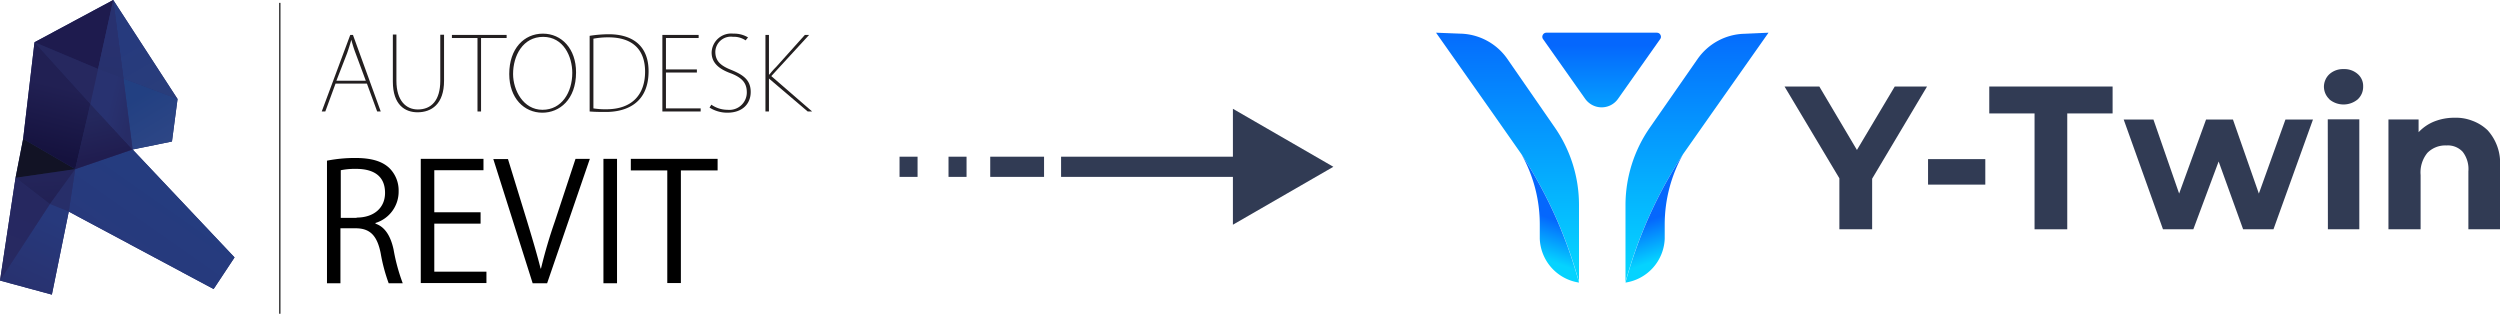
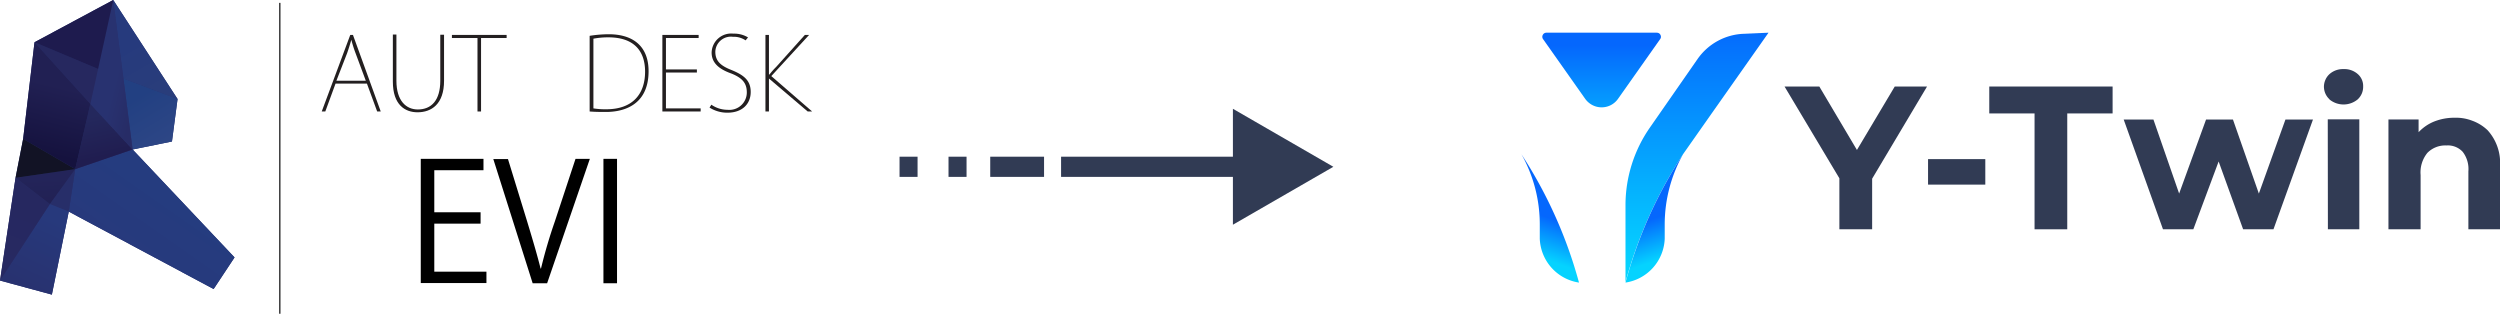
<svg xmlns="http://www.w3.org/2000/svg" xmlns:xlink="http://www.w3.org/1999/xlink" viewBox="0 0 371.58 46.63">
  <defs>
    <style> .cls-1 { fill: url(#Gradient_bez_nazwy_11); } .cls-2 { fill: #231f20; } .cls-3 { fill: #404041; } .cls-4 { fill: url(#Gradient_bez_nazwy_2); } .cls-5 { fill: url(#Gradient_bez_nazwy_3); } .cls-6 { fill: url(#Gradient_bez_nazwy_4); } .cls-7 { fill: url(#Gradient_bez_nazwy_5); } .cls-8 { fill: url(#Gradient_bez_nazwy_6); } .cls-9 { fill: #26285f; } .cls-10 { fill: url(#Gradient_bez_nazwy_7); } .cls-11 { fill: #1e1b4e; } .cls-12 { fill: #272e69; } .cls-13 { fill: url(#Gradient_bez_nazwy_8); } .cls-14 { fill: url(#Gradient_bez_nazwy_9); } .cls-15 { fill: url(#Gradient_bez_nazwy_10); } .cls-16 { fill: #121325; } .cls-17 { fill: url(#Gradient_bez_nazwy_11-2); } .cls-18, .cls-25 { fill: none; } .cls-19 { fill: #313b54; } .cls-20 { fill: url(#Gradient_bez_nazwy_13); } .cls-21 { fill: url(#Gradient_bez_nazwy_13-2); } .cls-22 { fill: url(#Gradient_bez_nazwy_13-3); } .cls-23 { fill: url(#Gradient_bez_nazwy_13-4); } .cls-24 { fill: url(#Gradient_bez_nazwy_13-5); } .cls-25 { stroke: #313b54; stroke-miterlimit: 10; stroke-width: 3px; } </style>
    <linearGradient id="Gradient_bez_nazwy_11" data-name="Gradient bez nazwy 11" x1="-257.64" y1="19.25" x2="-257.31" y2="19.25" gradientTransform="matrix(56.66, 0, 0, -56.66, 14599.56, 1112.55)" gradientUnits="userSpaceOnUse">
      <stop offset="0" stop-color="#27316d" />
      <stop offset="1" stop-color="#28316f" />
    </linearGradient>
    <linearGradient id="Gradient_bez_nazwy_2" data-name="Gradient bez nazwy 2" x1="-272.26" y1="23.43" x2="-271.93" y2="23.43" gradientTransform="matrix(-13.16, -22.61, 22.61, -13.16, -4089.68, -5833.51)" gradientUnits="userSpaceOnUse">
      <stop offset="0" stop-color="#293d7b" />
      <stop offset="1" stop-color="#263a7d" />
      <stop offset="1" stop-color="#263a7d" />
    </linearGradient>
    <linearGradient id="Gradient_bez_nazwy_3" data-name="Gradient bez nazwy 3" x1="-271.12" y1="23.33" x2="-270.79" y2="23.33" gradientTransform="translate(-4468.44 -6070.11) rotate(-121.5) scale(27.82)" gradientUnits="userSpaceOnUse">
      <stop offset="0" stop-color="#2f4786" />
      <stop offset="1" stop-color="#224082" />
    </linearGradient>
    <linearGradient id="Gradient_bez_nazwy_4" data-name="Gradient bez nazwy 4" x1="-263.48" y1="30.95" x2="-263.15" y2="30.95" gradientTransform="translate(4198.74 -7681.53) rotate(-54.87) scale(33.09)" gradientUnits="userSpaceOnUse">
      <stop offset="0" stop-color="#27397c" />
      <stop offset="0" stop-color="#27397c" />
      <stop offset="1" stop-color="#253c7f" />
    </linearGradient>
    <linearGradient id="Gradient_bez_nazwy_5" data-name="Gradient bez nazwy 5" x1="-275.09" y1="29.23" x2="-274.76" y2="29.23" gradientTransform="translate(-1624.05 -4912.42) rotate(-102.31) scale(18.8)" gradientUnits="userSpaceOnUse">
      <stop offset="0" stop-color="#201d50" />
      <stop offset="1" stop-color="#24285d" />
    </linearGradient>
    <linearGradient id="Gradient_bez_nazwy_6" data-name="Gradient bez nazwy 6" x1="-280.67" y1="3.83" x2="-280.34" y2="3.83" gradientTransform="translate(-2943.68 -721.6) rotate(-165.32) scale(10.88)" gradientUnits="userSpaceOnUse">
      <stop offset="0" stop-color="#272c66" />
      <stop offset="1" stop-color="#283270" />
    </linearGradient>
    <linearGradient id="Gradient_bez_nazwy_7" data-name="Gradient bez nazwy 7" x1="-267.12" y1="30.98" x2="-266.79" y2="30.98" gradientTransform="translate(1038.14 -8235.81) rotate(-76.26) scale(30.95)" gradientUnits="userSpaceOnUse">
      <stop offset="0" stop-color="#15123e" />
      <stop offset="1" stop-color="#212053" />
    </linearGradient>
    <linearGradient id="Gradient_bez_nazwy_8" data-name="Gradient bez nazwy 8" x1="-263.98" y1="31.29" x2="-263.65" y2="31.29" gradientTransform="matrix(14.03, -29.31, 29.31, 14.03, 2790.12, -8133.93)" gradientUnits="userSpaceOnUse">
      <stop offset="0" stop-color="#283270" />
      <stop offset="1" stop-color="#27397c" />
    </linearGradient>
    <linearGradient id="Gradient_bez_nazwy_9" data-name="Gradient bez nazwy 9" x1="-264.6" y1="31.16" x2="-264.27" y2="31.16" gradientTransform="translate(2222.08 -8488.53) rotate(-68.68) scale(33.08)" gradientUnits="userSpaceOnUse">
      <stop offset="0" stop-color="#272962" />
      <stop offset="1" stop-color="#262860" />
    </linearGradient>
    <linearGradient id="Gradient_bez_nazwy_10" data-name="Gradient bez nazwy 10" x1="-278.9" y1="36.35" x2="-278.57" y2="36.35" gradientTransform="translate(-652.84 -3579.79) rotate(-92.93) scale(13.05)" gradientUnits="userSpaceOnUse">
      <stop offset="0" stop-color="#212053" />
      <stop offset="0" stop-color="#212053" />
      <stop offset="1" stop-color="#232459" />
    </linearGradient>
    <linearGradient id="Gradient_bez_nazwy_11-2" x1="-274.5" y1="32.72" x2="-274.17" y2="32.72" gradientTransform="translate(-323.25 -5179.92) rotate(-86.95) scale(18.82)" xlink:href="#Gradient_bez_nazwy_11" />
    <linearGradient id="Gradient_bez_nazwy_13" data-name="Gradient bez nazwy 13" x1="238.05" y1="52.26" x2="238.05" y2="34.52" gradientTransform="matrix(1, 0, 0, -1, 0, 58.98)" gradientUnits="userSpaceOnUse">
      <stop offset="0" stop-color="#0567fd" />
      <stop offset="1" stop-color="#05d3ff" />
    </linearGradient>
    <linearGradient id="Gradient_bez_nazwy_13-2" x1="252.23" y1="55.81" x2="252.23" y2="19.53" xlink:href="#Gradient_bez_nazwy_13" />
    <linearGradient id="Gradient_bez_nazwy_13-3" x1="245.88" y1="26.54" x2="247.84" y2="20.81" xlink:href="#Gradient_bez_nazwy_13" />
    <linearGradient id="Gradient_bez_nazwy_13-4" x1="224.08" y1="55.81" x2="224.08" y2="19.53" xlink:href="#Gradient_bez_nazwy_13" />
    <linearGradient id="Gradient_bez_nazwy_13-5" x1="230.41" y1="26.54" x2="228.45" y2="20.81" xlink:href="#Gradient_bez_nazwy_13" />
  </defs>
  <g id="Warstwa_2" data-name="Warstwa 2">
    <g id="Layer_1" data-name="Layer 1">
      <g>
        <polygon class="cls-1" points="19.71 22.22 19.71 22.22 25.56 21.03 26.39 14.72 16.83 0 5.13 6.28 3.44 20.64 2.31 26.42 0 41.7 7.71 43.79 10.22 31.45 31.75 42.96 34.86 38.26 19.71 22.22" />
-         <path d="M55.79,33.24c1.42.46,2.28,1.85,2.71,3.86a27.68,27.68,0,0,0,1.36,5H57.77a25.43,25.43,0,0,1-1.19-4.47c-.52-2.58-1.55-3.7-3.73-3.7H50.6V42.1h-2V23.88a21.86,21.86,0,0,1,4.2-.4c2.41,0,4,.49,5.06,1.49a4.67,4.67,0,0,1,1.39,3.44,4.87,4.87,0,0,1-3.44,4.73v.1ZM53,32.34c2.58,0,4.23-1.45,4.23-3.67,0-2.74-2-3.57-4.3-3.57a10.63,10.63,0,0,0-2.28.2v7.08H53Z" />
        <polygon points="72.3 42.07 62.54 42.07 62.54 23.61 71.86 23.61 71.86 25.3 64.55 25.3 64.55 31.55 71.43 31.55 71.43 33.24 64.55 33.24 64.55 40.38 72.3 40.38 72.3 42.07" />
        <path d="M87.67,23.61,81.32,42.1H79.17L73.32,23.64H75.5l2.85,9.27c.76,2.51,1.45,4.82,2,7h.06a72.48,72.48,0,0,1,2.06-7l3.07-9.3Z" />
        <rect x="89.69" y="23.61" width="2.02" height="18.49" />
-         <polygon points="106.66 25.33 101.2 25.33 101.2 42.07 99.18 42.07 99.18 25.33 93.76 25.33 93.76 23.61 106.66 23.61 106.66 25.33" />
        <path class="cls-2" d="M56.59,16.57h-.53l-1.52-4.14H49.87l-1.52,4.14h-.53L52.06,5.19h.4ZM54.37,12,52.85,7.91a18.06,18.06,0,0,1-.63-2h0c-.23.79-.37,1.25-.63,2L50,12Z" />
        <path class="cls-2" d="M66,12c0,3.5-1.89,4.69-3.94,4.69-1.85,0-3.67-1.09-3.67-4.56v-7h.53V12c0,3,1.46,4.27,3.18,4.27,2,0,3.34-1.33,3.34-4.27V5.16H66V12Z" />
        <polygon class="cls-2" points="75.3 5.65 71.5 5.65 71.5 16.57 70.97 16.57 70.97 5.65 67.17 5.65 67.17 5.19 75.3 5.19 75.3 5.65" />
-         <path class="cls-2" d="M85.62,10.75c0,4.07-2.48,6-5,6-2.71,0-4.93-2.15-4.93-5.75,0-3.8,2.22-6,5-6S85.62,7.24,85.62,10.75ZM76.26,11c0,2.41,1.52,5.32,4.37,5.32s4.43-2.58,4.43-5.49c0-2.45-1.32-5.35-4.33-5.35S76.26,8.27,76.26,11Z" />
        <path class="cls-2" d="M87.67,5.32a18.58,18.58,0,0,1,2.81-.23c3.58,0,5.92,1.75,5.92,5.49,0,5.46-4.33,6.06-6.31,6.06-.8,0-1.59,0-2.45-.07V5.33h0Zm.53,10.79a11.17,11.17,0,0,0,1.92.13c3.87,0,5.76-2.22,5.76-5.59,0-3.15-1.72-5.1-5.46-5.1a12,12,0,0,0-2.22.2V16.11Z" />
        <polygon class="cls-2" points="104.14 16.57 98.45 16.57 98.45 5.19 103.84 5.19 103.84 5.65 98.98 5.65 98.98 10.32 103.58 10.32 103.58 10.78 98.98 10.78 98.98 16.11 104.14 16.11 104.14 16.57" />
        <path class="cls-2" d="M110.82,6a3.11,3.11,0,0,0-1.88-.53,2.31,2.31,0,0,0-2.62,2.21c0,1.33.7,2.06,2.39,2.72,1.85.76,2.87,1.55,2.87,3.27s-1.19,3.08-3.47,3.08a4.92,4.92,0,0,1-2.65-.76l.27-.43a4.21,4.21,0,0,0,2.41.76A2.59,2.59,0,0,0,111,13.73c0-1.36-.66-2.15-2.32-2.81-1.85-.66-2.91-1.59-2.91-3.11A2.91,2.91,0,0,1,109,5a4,4,0,0,1,2.18.56Z" />
        <path class="cls-2" d="M120.71,16.57h-.66l-5.76-4.9v4.9h-.52V5.19h.52v5.89h.07a11.41,11.41,0,0,1,1-1.13l4.27-4.76h.63l-5.62,6.12Z" />
        <polyline class="cls-3" points="41.47 0.43 41.47 46.63 41.7 46.63 41.7 0.43" />
        <polygon class="cls-4" points="16.83 0 26.39 14.72 18.35 11.67 16.83 0" />
        <polygon class="cls-5" points="25.56 21.03 26.39 14.72 18.35 11.67 19.71 22.22 25.56 21.03" />
        <polygon class="cls-6" points="34.86 38.26 19.71 22.22 11.18 25.14 10.22 31.45 31.75 42.96 34.86 38.26" />
        <polygon class="cls-7" points="11.18 25.14 13.43 15.44 19.71 22.22 11.18 25.14" />
        <polygon class="cls-8" points="16.83 0 13.43 15.44 19.71 22.22 16.83 0" />
        <polygon class="cls-9" points="5.13 6.28 13.43 15.44 14.58 10.25 5.13 6.28" />
        <polygon class="cls-10" points="3.44 20.64 5.13 6.28 13.43 15.44 11.18 25.14 3.44 20.64" />
        <polygon class="cls-11" points="16.83 0 5.13 6.28 14.58 10.25 16.83 0" />
        <polygon class="cls-12" points="11.18 25.14 7.41 30.33 10.22 31.45 11.18 25.14" />
        <polygon class="cls-13" points="10.22 31.45 7.71 43.79 0 41.7 7.41 30.33 10.22 31.45" />
        <polygon class="cls-14" points="7.41 30.33 2.31 26.42 0 41.7 7.41 30.33" />
        <polygon class="cls-15" points="2.31 26.42 11.18 25.14 7.41 30.33 2.31 26.42" />
        <polygon class="cls-16" points="2.31 26.42 3.44 20.64 11.18 25.14 2.31 26.42" />
-         <polygon class="cls-17" points="18.35 11.67 14.58 10.25 16.83 0 18.35 11.67" />
      </g>
      <rect class="cls-18" x="213.44" y="4.86" width="158.14" height="37.11" />
      <g>
        <path class="cls-19" d="M278.26,26.56v7.52h-4.87V26.5l-8.15-13.64h5.17L276,22.29l5.62-9.43h4.8Z" />
        <path class="cls-19" d="M286.57,23.65h8.51v3.79h-8.51Z" />
        <path class="cls-19" d="M302.4,16.86h-6.73v-4H314v4h-6.74V34.08H302.4Z" />
        <path class="cls-19" d="M343.78,17.77l-5.87,16.31H333.4L329.76,24,326,34.08h-4.51l-5.84-16.31h4.42l3.82,11,4-11h4l3.85,11,3.95-11Z" />
        <path class="cls-19" d="M346.22,14.74a2.53,2.53,0,0,1-.6-.85,2.64,2.64,0,0,1-.21-1,2.55,2.55,0,0,1,.21-1,2.47,2.47,0,0,1,.6-.86,3,3,0,0,1,2.1-.76,3,3,0,0,1,2.11.73,2.33,2.33,0,0,1,.81,1.82,2.59,2.59,0,0,1-.19,1.06,2.64,2.64,0,0,1-.62.89,3.3,3.3,0,0,1-4.21,0Zm-.24,3h4.69V34.08H346Z" />
        <path class="cls-19" d="M369.73,19.35a7.22,7.22,0,0,1,1.85,5.39v9.34h-4.7V25.47a4.19,4.19,0,0,0-.84-2.9,3,3,0,0,0-2.43-.95,3.71,3.71,0,0,0-2.83,1.11,4.6,4.6,0,0,0-1,3.29v8.06H355V17.76h4.48v1.89a6.5,6.5,0,0,1,2.32-1.59,8.11,8.11,0,0,1,3-.56,6.71,6.71,0,0,1,2.62.43A6.52,6.52,0,0,1,369.73,19.35Z" />
        <path class="cls-20" d="M246.25,4.86H229.87a.62.62,0,0,0-.33.08.56.56,0,0,0-.23.25.54.54,0,0,0-.07.33.59.59,0,0,0,.12.31l6.25,8.86a3.08,3.08,0,0,0,1.07.93,3,3,0,0,0,2.75,0,3,3,0,0,0,1.06-.93l6.25-8.86a.61.61,0,0,0,.13-.31.64.64,0,0,0-.07-.33.61.61,0,0,0-.23-.25A.72.72,0,0,0,246.25,4.86Z" />
        <path class="cls-21" d="M262.86,4.86l-8.45,12-4.25,6.05a67.54,67.54,0,0,0-8.56,19V30.49A20.21,20.21,0,0,1,245.2,19l7.08-10.18a8.76,8.76,0,0,1,7-3.8Z" />
        <path class="cls-22" d="M250.16,22.92a21.34,21.34,0,0,0-2.73,10.36V35.5A6.86,6.86,0,0,1,241.6,42,67.13,67.13,0,0,1,250.16,22.92Z" />
-         <path class="cls-23" d="M213.44,4.86l8.45,12,4.24,6.05a67.54,67.54,0,0,1,8.56,19l0-11.48A20.21,20.21,0,0,0,231.13,19L224.05,8.77A8.76,8.76,0,0,0,217,5Z" />
        <path class="cls-24" d="M226.13,22.92a21.24,21.24,0,0,1,2.73,10.36V35.5A6.86,6.86,0,0,0,234.69,42,67.26,67.26,0,0,0,226.13,22.92Z" />
      </g>
      <line class="cls-25" x1="157.71" y1="24.79" x2="187.82" y2="24.79" />
      <line class="cls-25" x1="147.18" y1="24.79" x2="155.18" y2="24.79" />
      <line class="cls-25" x1="140.98" y1="24.79" x2="143.66" y2="24.79" />
      <line class="cls-25" x1="133.7" y1="24.79" x2="136.38" y2="24.79" />
      <polygon class="cls-19" points="198.18 24.79 183.25 16.17 183.25 33.4 198.18 24.79" />
    </g>
  </g>
</svg>